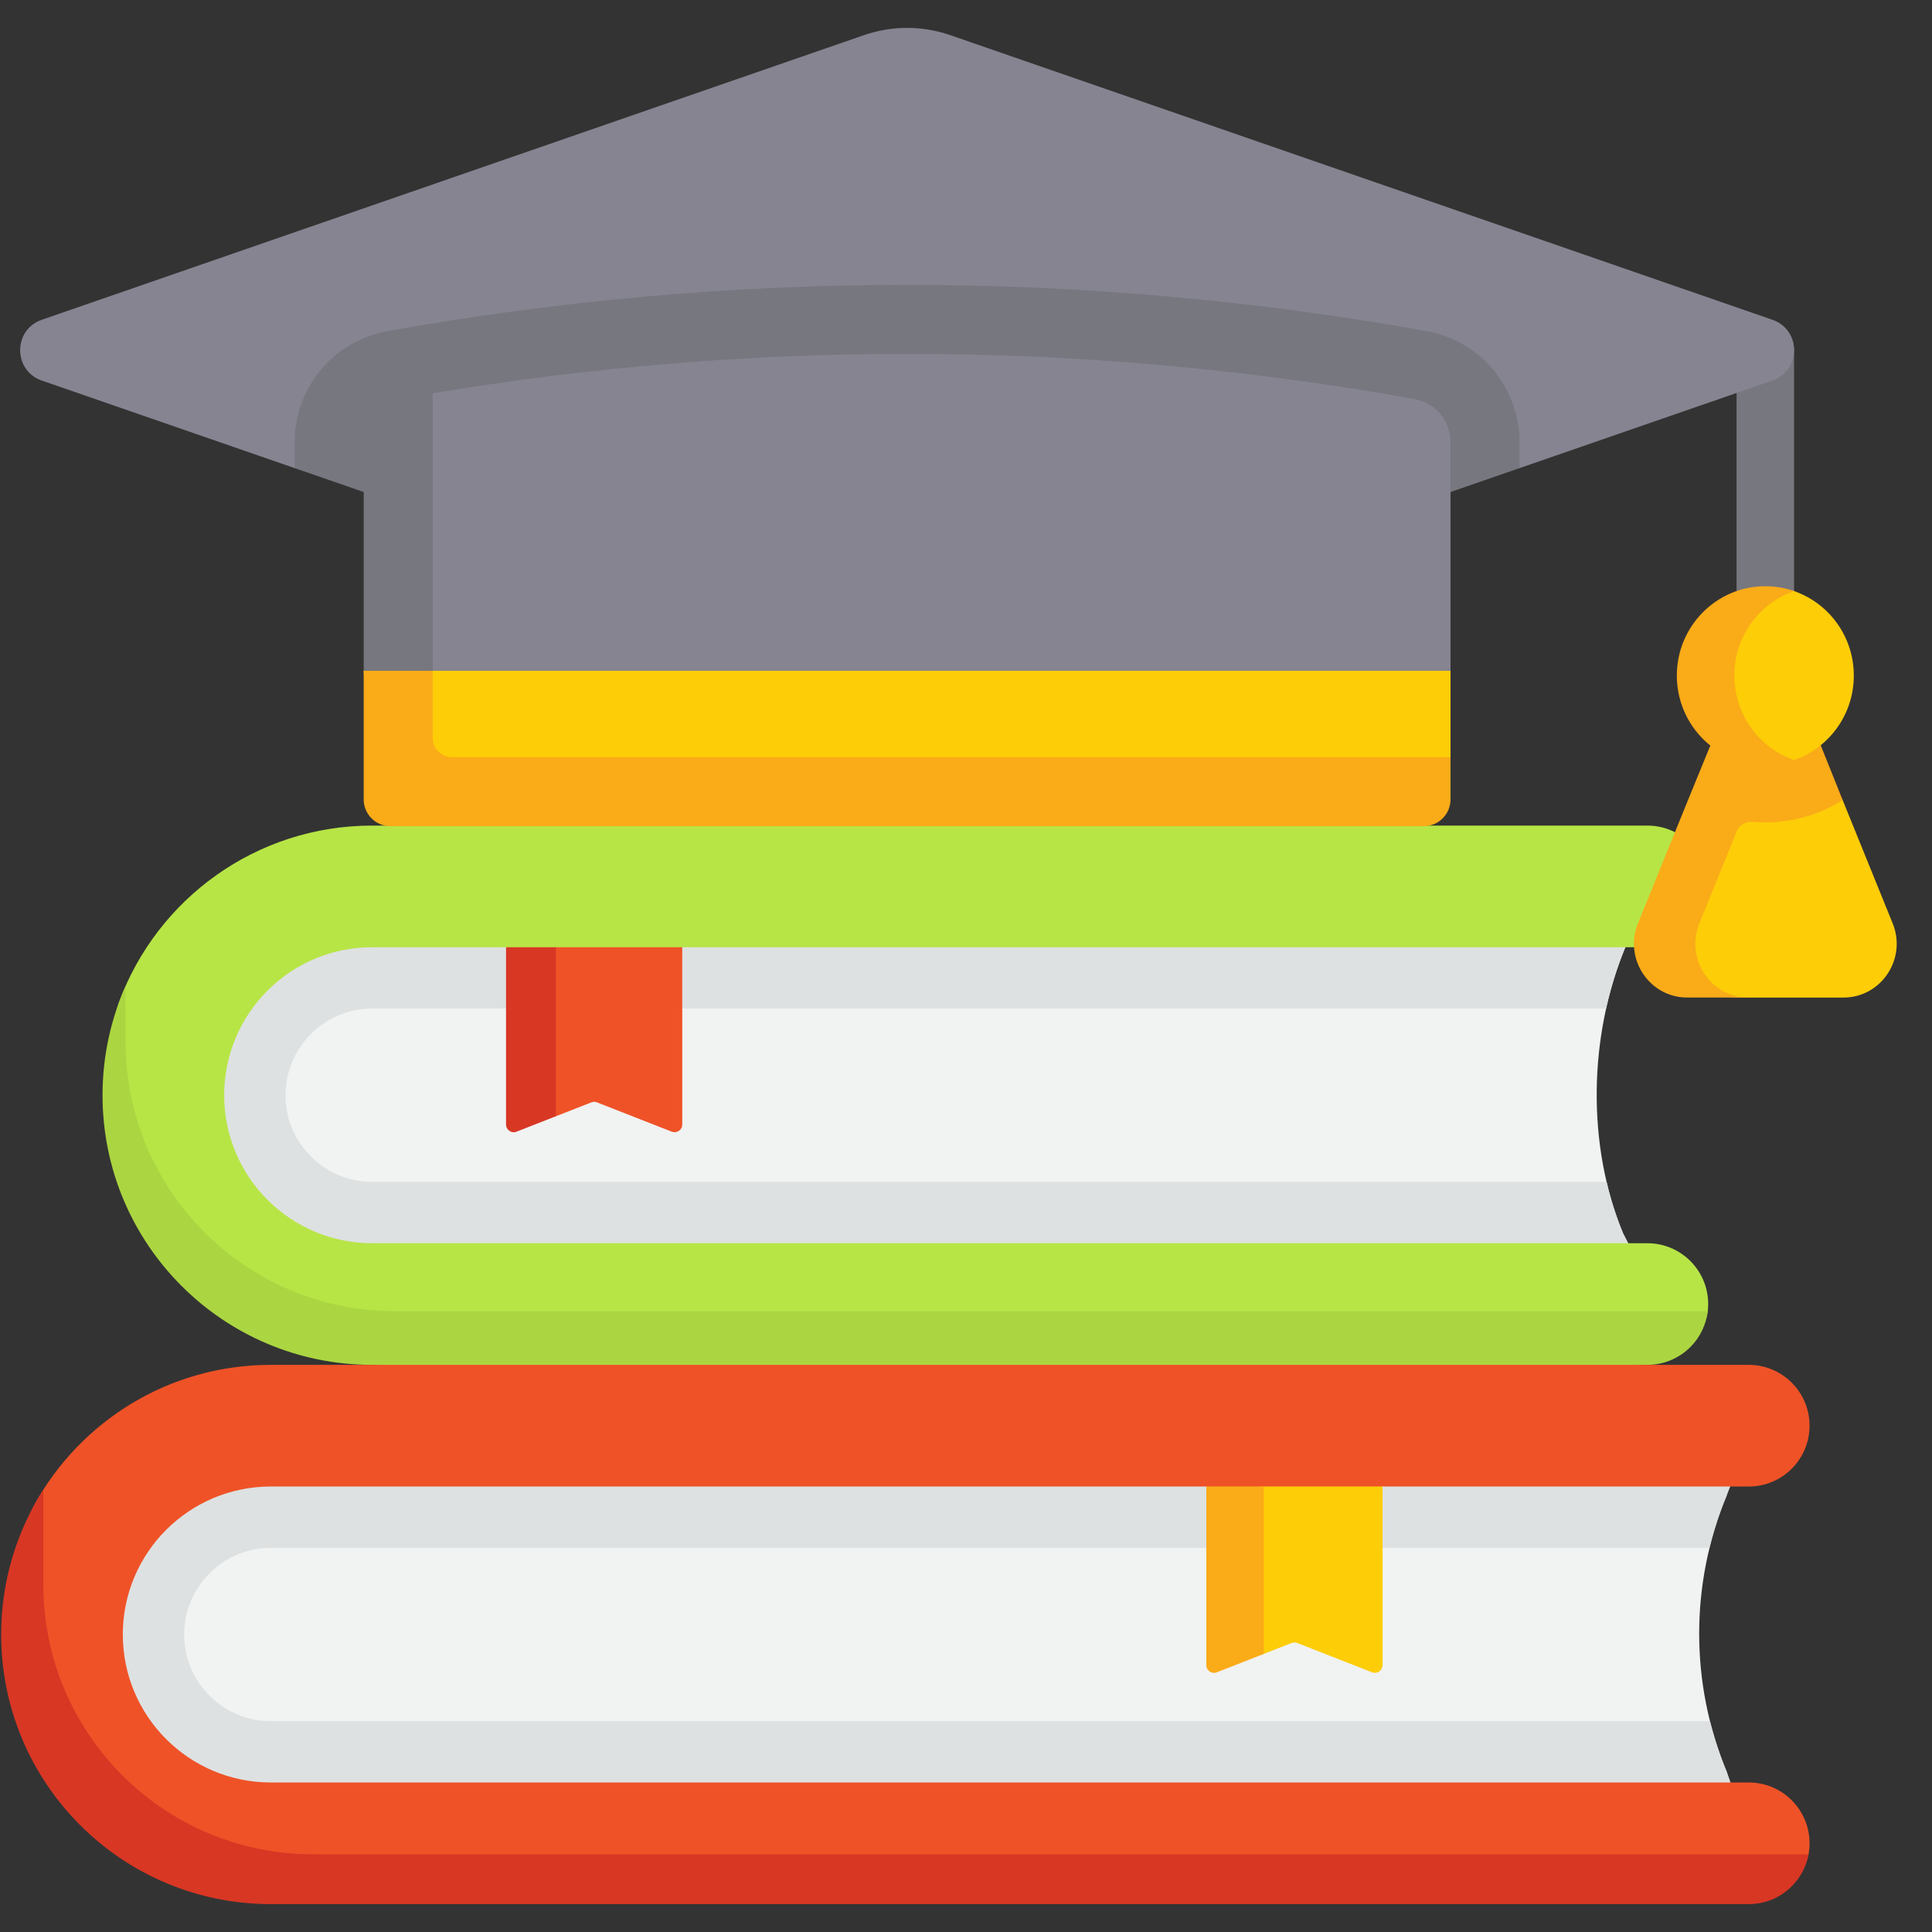
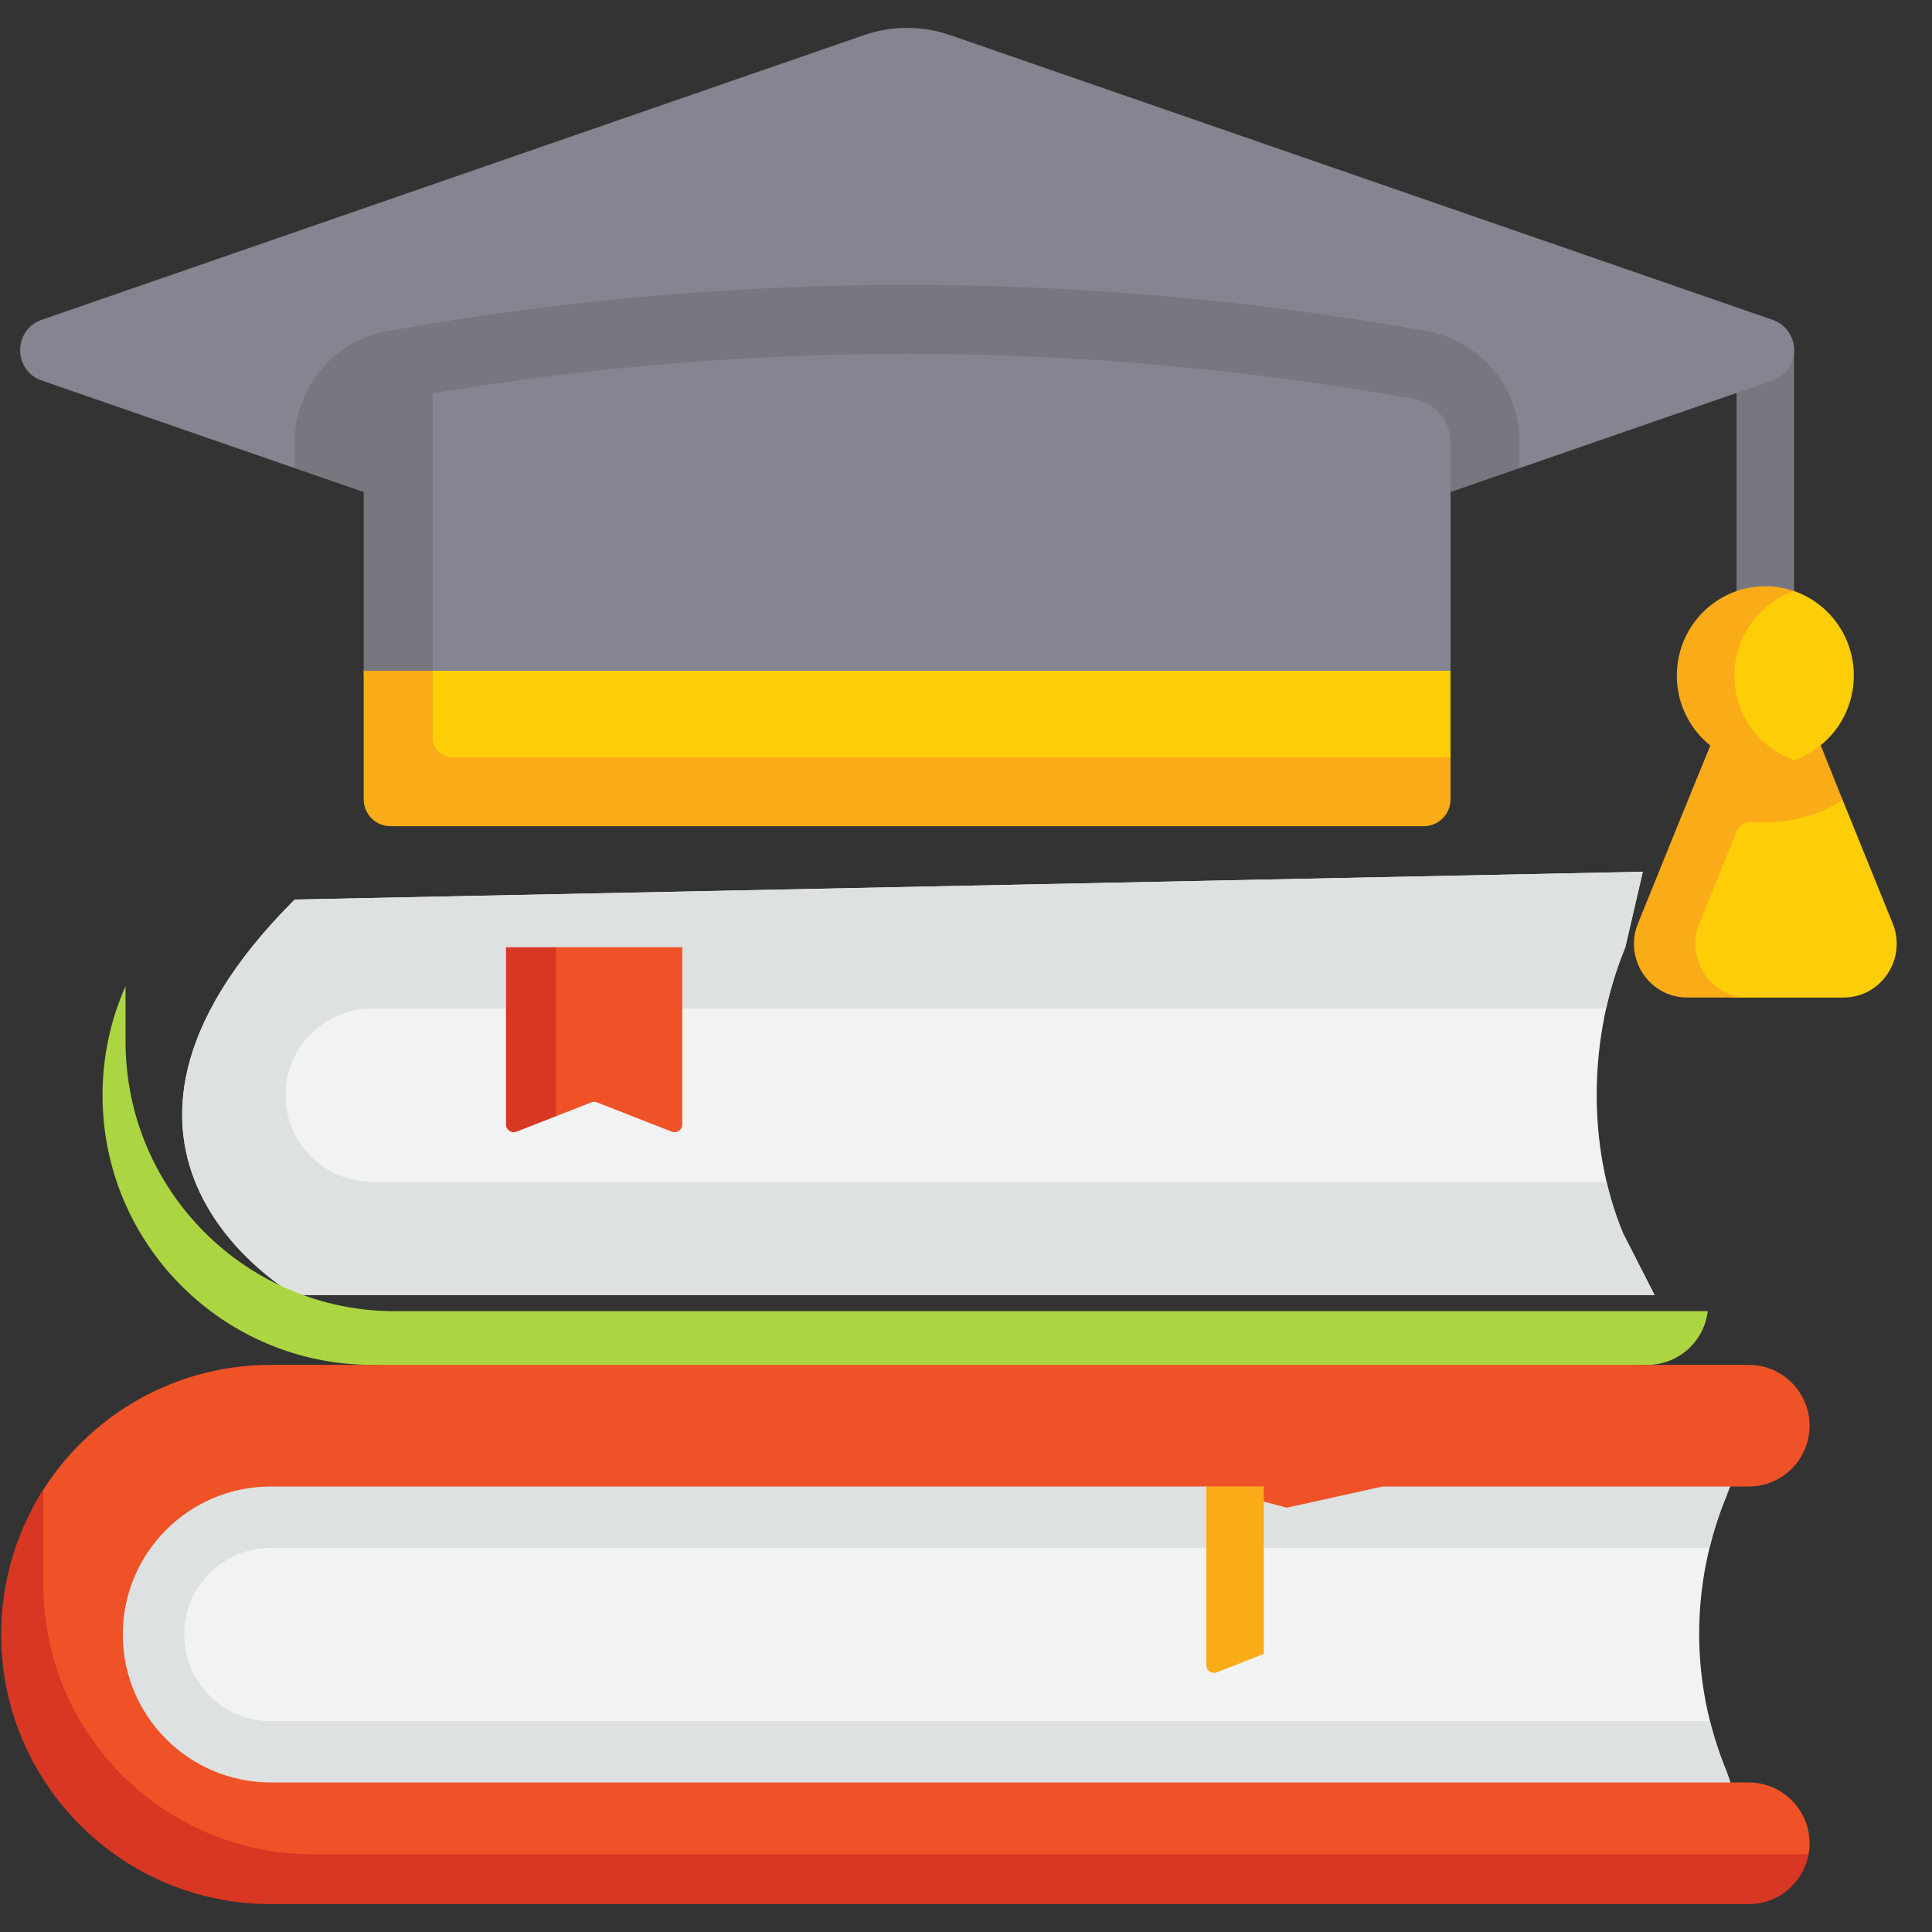
<svg xmlns="http://www.w3.org/2000/svg" width="53" height="53" viewBox="0 0 53 53" fill="none">
  <rect x="0" y="0" width="53" height="53" fill="#333333" stroke="none" />
  <path d="M44.587 25.985C43.583 28.41 43.52 31.407 44.524 33.831L45.388 35.524H8.084C8.084 35.524 1.139 31.622 8.084 24.677L45.066 23.915L44.587 25.985Z" fill="#F1F2F2" />
  <path d="M45.388 35.525H8.084C8.084 35.525 1.139 31.622 8.084 24.677L45.067 23.915L44.587 25.985C44.363 26.53 44.187 27.093 44.06 27.668H10.21C8.898 27.668 7.832 28.734 7.832 30.045C7.832 31.356 8.898 32.422 10.21 32.422H44.073C44.186 32.907 44.337 33.38 44.524 33.832L45.388 35.525Z" fill="#DEE1E1" />
-   <path d="M44.824 37.108L10.725 37.055C6.64 37.055 3.132 34.449 3.132 30.363C3.132 29.461 2.974 28.278 3.27 27.479C4.314 24.658 7.027 22.648 10.21 22.648H45.192C46.113 22.648 46.86 23.395 46.86 24.317C46.86 25.238 46.113 25.985 45.192 25.985H18.716L16.131 26.592L13.882 25.985H10.21C7.967 25.985 6.15 27.803 6.15 30.045C6.15 32.287 7.967 34.105 10.21 34.105H45.191C46.113 34.105 46.86 34.852 46.86 35.773C46.86 35.84 46.856 35.905 46.849 35.97C46.751 36.798 45.679 37.108 44.824 37.108Z" fill="#B7E546" />
  <path d="M46.848 35.97C46.804 36.342 46.636 36.688 46.372 36.953C46.069 37.255 45.652 37.442 45.192 37.442L27.909 38.478L10.21 37.442C6.124 37.442 2.813 34.13 2.813 30.045C2.813 28.979 3.038 27.967 3.444 27.052V28.572C3.444 32.658 6.755 35.97 10.841 35.97H46.848Z" fill="#ABD641" />
  <path d="M18.716 30.849V25.985H15.249L14.019 26.109L14.092 30.639C14.092 30.673 14.101 30.707 14.117 30.737C14.133 30.767 14.156 30.793 14.184 30.812C14.213 30.832 14.245 30.844 14.279 30.848C14.313 30.851 14.348 30.847 14.38 30.834L15.249 30.622L16.223 30.241C16.272 30.221 16.327 30.221 16.376 30.241L18.429 31.045C18.461 31.057 18.496 31.062 18.53 31.058C18.564 31.054 18.596 31.042 18.625 31.023C18.653 31.003 18.676 30.977 18.692 30.947C18.708 30.917 18.716 30.883 18.716 30.849Z" fill="#EF5227" />
  <path d="M15.249 25.985V30.622L14.169 31.045C14.032 31.099 13.882 30.997 13.882 30.849V25.985H15.249Z" fill="#D83724" />
  <path d="M39.792 18.401V20.772L39.687 21.824C39.687 22.231 39.357 22.56 38.951 22.56L10.924 22.455C10.517 22.455 10.188 22.126 10.188 21.719L9.977 18.401L24.365 17.713L39.792 18.401Z" fill="#FDCD08" />
  <path d="M48.428 18.567C48.218 18.567 48.018 18.484 47.87 18.336C47.722 18.188 47.639 17.988 47.639 17.779V9.597C47.639 9.161 47.992 8.808 48.428 8.808C48.863 8.808 49.216 9.161 49.216 9.597V17.779C49.216 17.882 49.196 17.985 49.156 18.08C49.117 18.176 49.059 18.263 48.985 18.336C48.912 18.41 48.825 18.468 48.73 18.507C48.634 18.547 48.531 18.567 48.428 18.567Z" fill="#77777F" />
  <path d="M47.018 20.381C46.36 22.003 45.697 23.604 45.039 25.227C44.645 26.197 45.352 27.26 46.391 27.26L47.608 27.366H50.57C51.608 27.366 52.315 26.302 51.922 25.332L50.549 21.948L49.685 20.38L47.018 20.381Z" fill="#FDCD08" />
  <path d="M48.078 22.546C48.943 22.625 49.851 22.398 50.549 21.948L49.81 20.103L48.59 20.468L48.59 20.468L47 20.255C46.799 20.751 46.507 21.454 46.306 21.949L46.306 21.949L44.934 25.332C44.541 26.303 45.247 27.365 46.285 27.365H47.968C46.93 27.365 46.223 26.303 46.617 25.332C46.958 24.49 47.3 23.648 47.642 22.806C47.712 22.631 47.89 22.529 48.078 22.546Z" fill="#FAAB18" />
  <path d="M50.855 18.533C50.855 17.458 50.17 16.545 49.216 16.215C48.969 16.129 48.61 16.281 48.334 16.281C46.993 16.281 46.168 17.18 46.168 18.533C46.168 19.886 47.171 20.698 48.511 20.698C48.788 20.698 48.969 20.937 49.216 20.851C50.17 20.521 50.855 19.608 50.855 18.533Z" fill="#FDCD08" />
  <path d="M49.216 20.851C48.969 20.937 48.703 20.984 48.427 20.984C47.087 20.984 46 19.886 46 18.532C46 17.18 47.087 16.082 48.427 16.082C48.703 16.082 48.969 16.128 49.216 16.214C48.262 16.545 47.578 17.459 47.578 18.532C47.578 19.607 48.262 20.521 49.216 20.851Z" fill="#FAAB18" />
  <path d="M48.622 10.44L41.685 12.842L39.792 12.648L26.328 18.158C25.393 18.482 24.376 18.482 23.441 18.158L9.977 12.862L8.084 12.842L1.147 10.44C0.355 10.166 0.355 9.046 1.147 8.772L23.704 0.963C24.469 0.699 25.3 0.699 26.065 0.963L48.622 8.772C49.414 9.046 49.414 10.166 48.622 10.44Z" fill="#868491" />
  <path d="M41.685 12.13V12.842L26.328 18.158C25.393 18.482 24.376 18.482 23.44 18.158L8.084 12.842V12.13C8.084 10.629 9.156 9.348 10.633 9.082C15.328 8.241 20.122 7.815 24.884 7.815C29.646 7.815 34.442 8.241 39.136 9.082C39.851 9.212 40.5 9.588 40.965 10.144C41.428 10.697 41.685 11.403 41.685 12.13Z" fill="#77777F" />
  <path d="M39.792 12.13V18.401H10.293L10.188 12.34C10.188 11.758 10.605 11.259 11.178 11.156C11.479 11.102 11.569 10.84 11.87 10.789C16.171 10.07 20.524 9.708 24.884 9.708C29.542 9.708 34.2 10.121 38.802 10.946C39.088 10.997 39.336 11.148 39.512 11.358C39.688 11.568 39.792 11.838 39.792 12.13Z" fill="#868491" />
  <path d="M39.792 20.772V21.929C39.792 22.336 39.462 22.665 39.056 22.665H10.713C10.518 22.665 10.331 22.588 10.193 22.45C10.055 22.312 9.977 22.124 9.977 21.929V18.401L10.924 17.713L11.87 18.401V20.247C11.87 20.386 11.925 20.52 12.024 20.618C12.123 20.717 12.257 20.772 12.396 20.772H39.792Z" fill="#FAAB18" />
  <path d="M11.87 10.79V18.401H9.977V12.13C9.977 11.547 10.395 11.049 10.968 10.946C11.269 10.892 11.569 10.839 11.87 10.79Z" fill="#77777F" />
  <path d="M47.366 48.601C46.869 47.4 46.613 46.114 46.613 44.814C46.613 43.515 46.869 42.228 47.366 41.028L47.686 39.606H4.683C4.683 39.606 -0.158 44.869 4.998 50.024L47.966 50.346L47.366 48.601Z" fill="#F1F2F2" />
  <path d="M47.966 50.346L4.998 50.024C-0.158 44.869 4.683 39.606 4.683 39.606L47.893 39.686L47.367 41.027C47.173 41.492 47.016 41.972 46.897 42.461H7.429C6.118 42.461 5.052 43.528 5.052 44.838C5.052 46.15 6.118 47.216 7.429 47.216H46.909C47.028 47.688 47.181 48.151 47.367 48.601L47.966 50.346Z" fill="#DEE1E1" />
  <path d="M47.242 51.867L8.362 51.796C4.277 51.796 0.683 49.49 0.683 45.405C0.683 44.109 0.366 42.324 0.952 41.264C2.212 38.985 4.64 37.442 7.429 37.442H47.972C48.894 37.442 49.641 38.189 49.641 39.11C49.641 40.032 48.894 40.779 47.972 40.779H37.927L35.302 41.36L33.093 40.779H7.429C5.187 40.779 3.369 42.596 3.369 44.839C3.369 47.081 5.187 48.898 7.429 48.898H47.972C48.894 48.898 49.641 49.645 49.641 50.567C49.641 50.67 49.631 50.771 49.614 50.868C49.472 51.646 48.06 51.867 47.242 51.867Z" fill="#EF5227" />
  <path d="M49.614 50.868C49.552 51.209 49.387 51.512 49.152 51.746C48.998 51.902 48.814 52.025 48.611 52.109C48.409 52.193 48.191 52.236 47.972 52.235H7.429C3.344 52.235 0.032 48.924 0.032 44.838C0.032 43.376 0.456 42.013 1.189 40.865V43.471C1.189 47.557 4.5 50.868 8.586 50.868H49.614Z" fill="#D83724" />
-   <path d="M37.927 45.68V40.777H34.67L33.226 40.865L33.303 45.47C33.303 45.504 33.312 45.538 33.328 45.568C33.343 45.599 33.367 45.624 33.395 45.644C33.423 45.663 33.456 45.675 33.49 45.679C33.524 45.683 33.558 45.678 33.59 45.666L34.67 45.371L35.433 45.072C35.483 45.053 35.537 45.053 35.587 45.072L37.64 45.876C37.672 45.889 37.706 45.893 37.74 45.889C37.774 45.886 37.807 45.873 37.835 45.854C37.864 45.835 37.887 45.809 37.903 45.779C37.919 45.748 37.927 45.715 37.927 45.68Z" fill="#FDCD08" />
  <path d="M34.67 40.777V45.371L33.38 45.876C33.242 45.93 33.093 45.829 33.093 45.681V40.777H34.67Z" fill="#FAAB18" />
</svg>